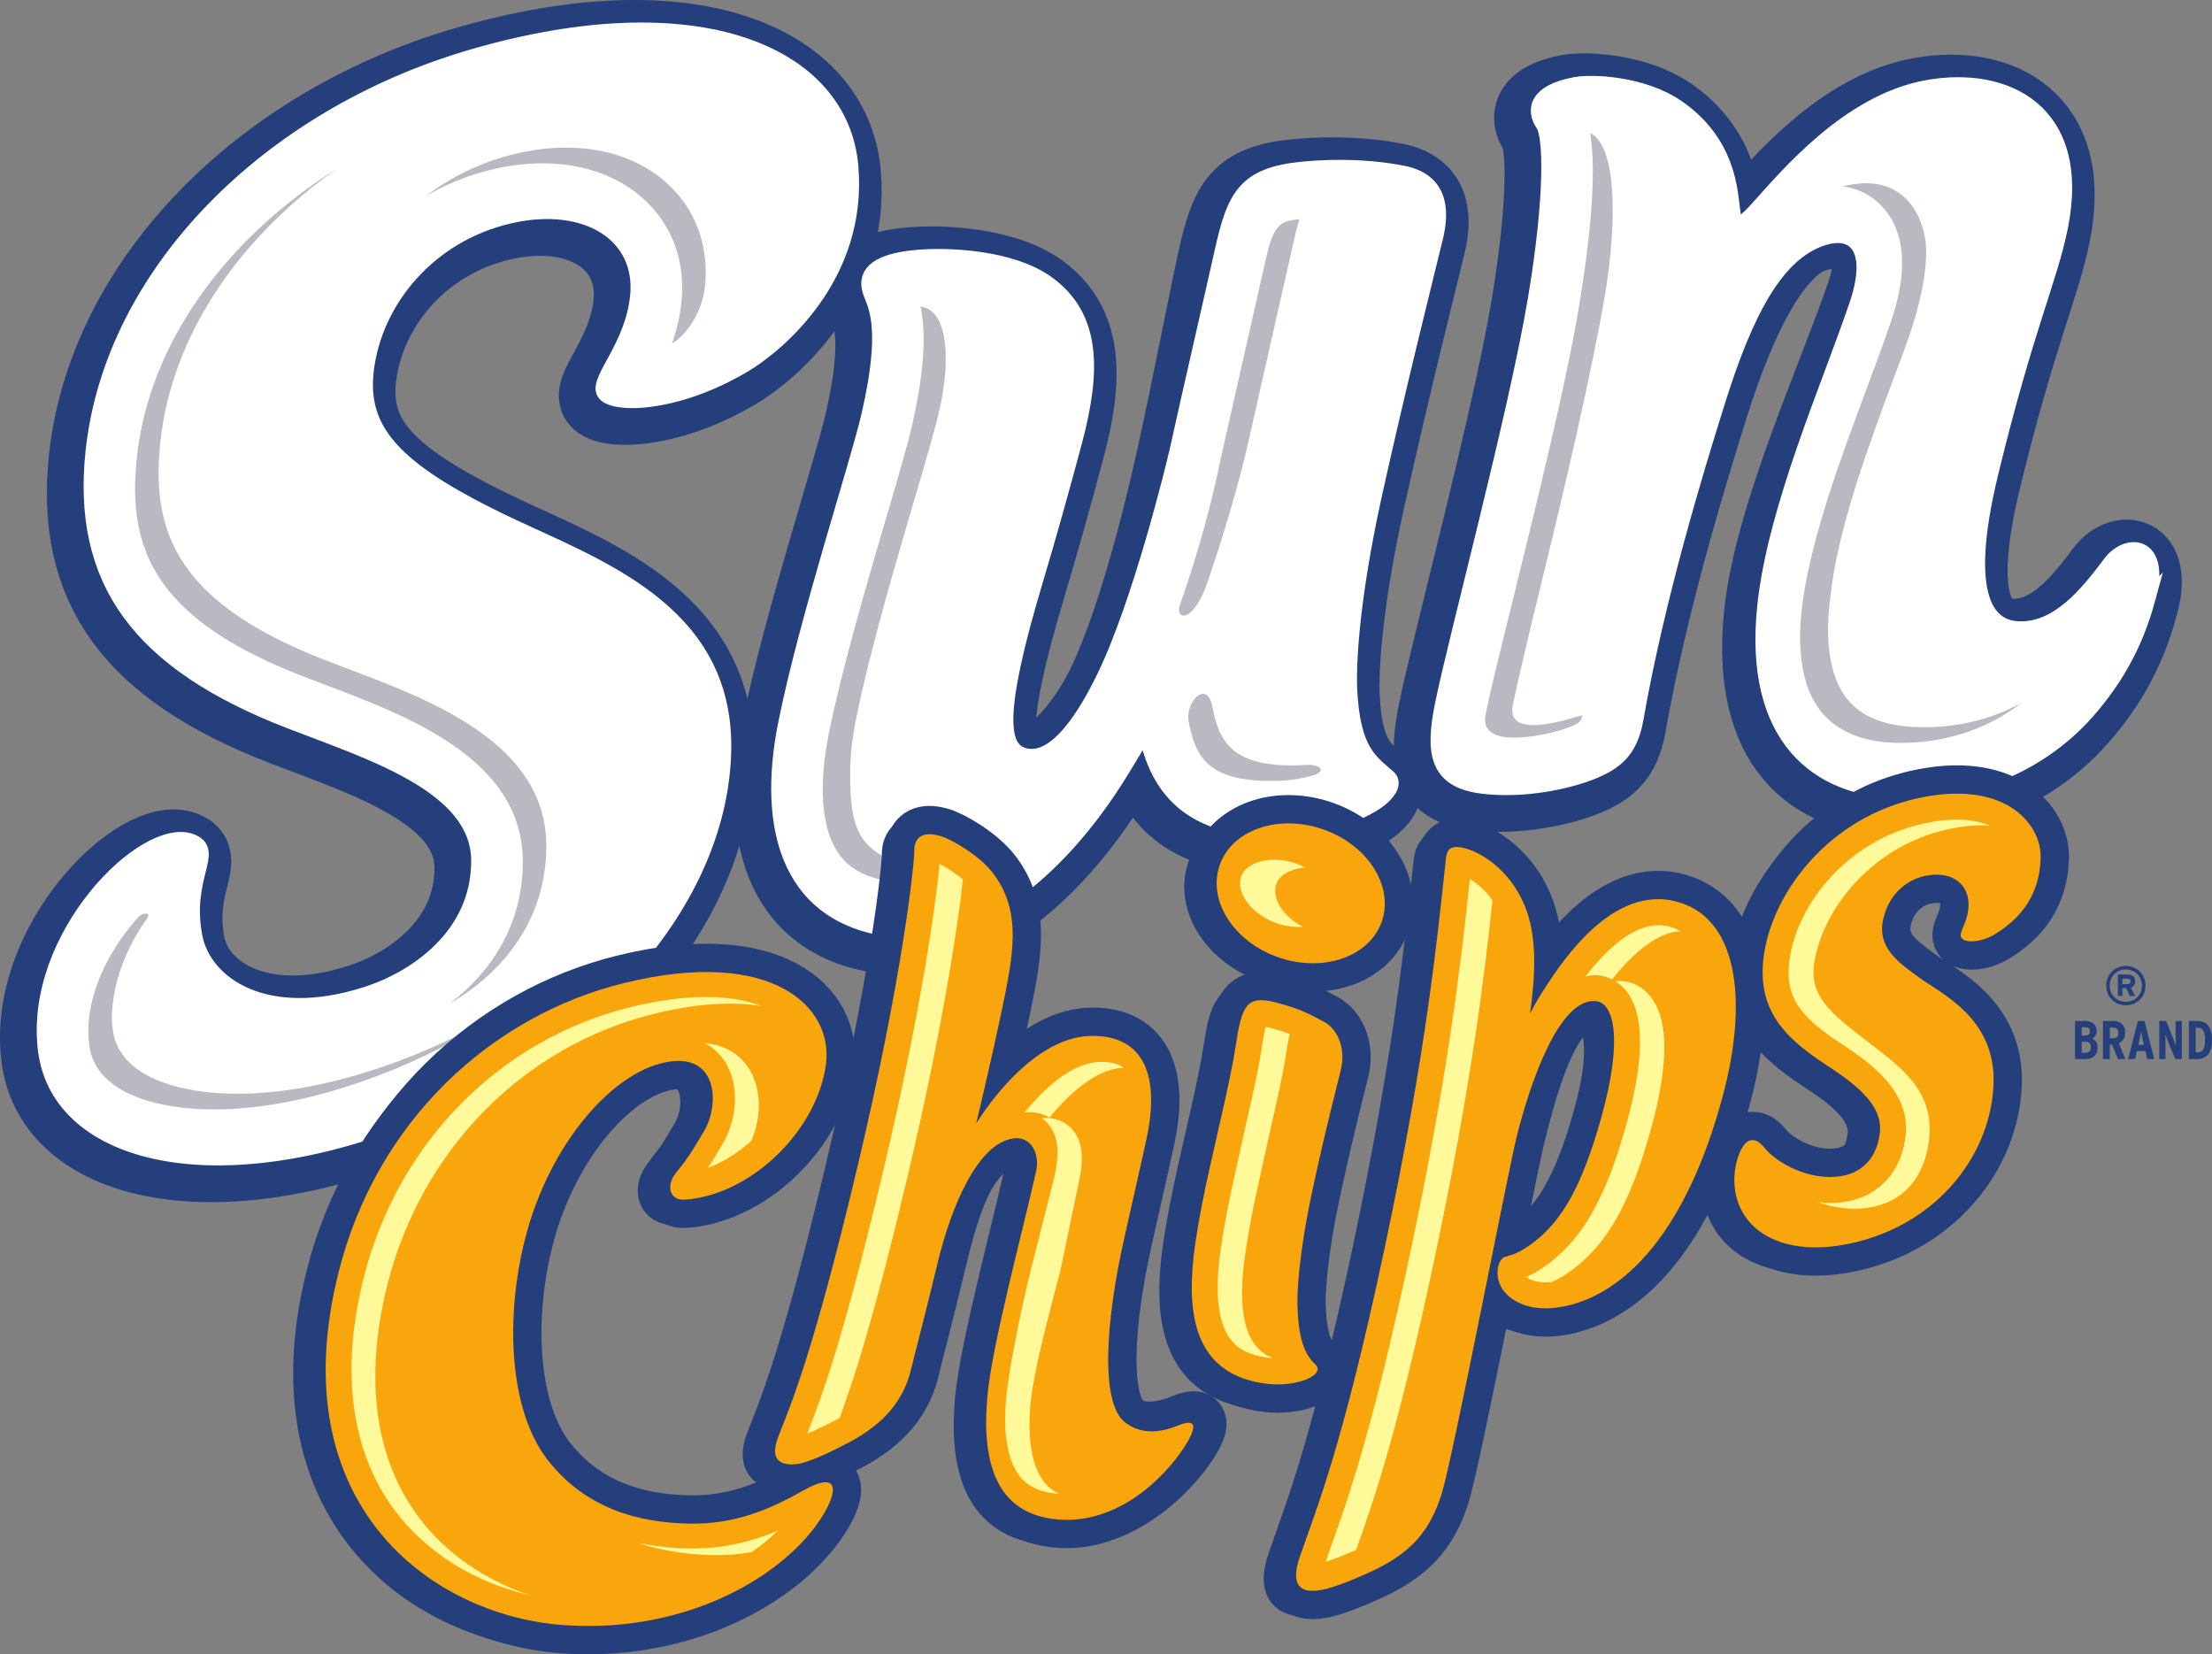
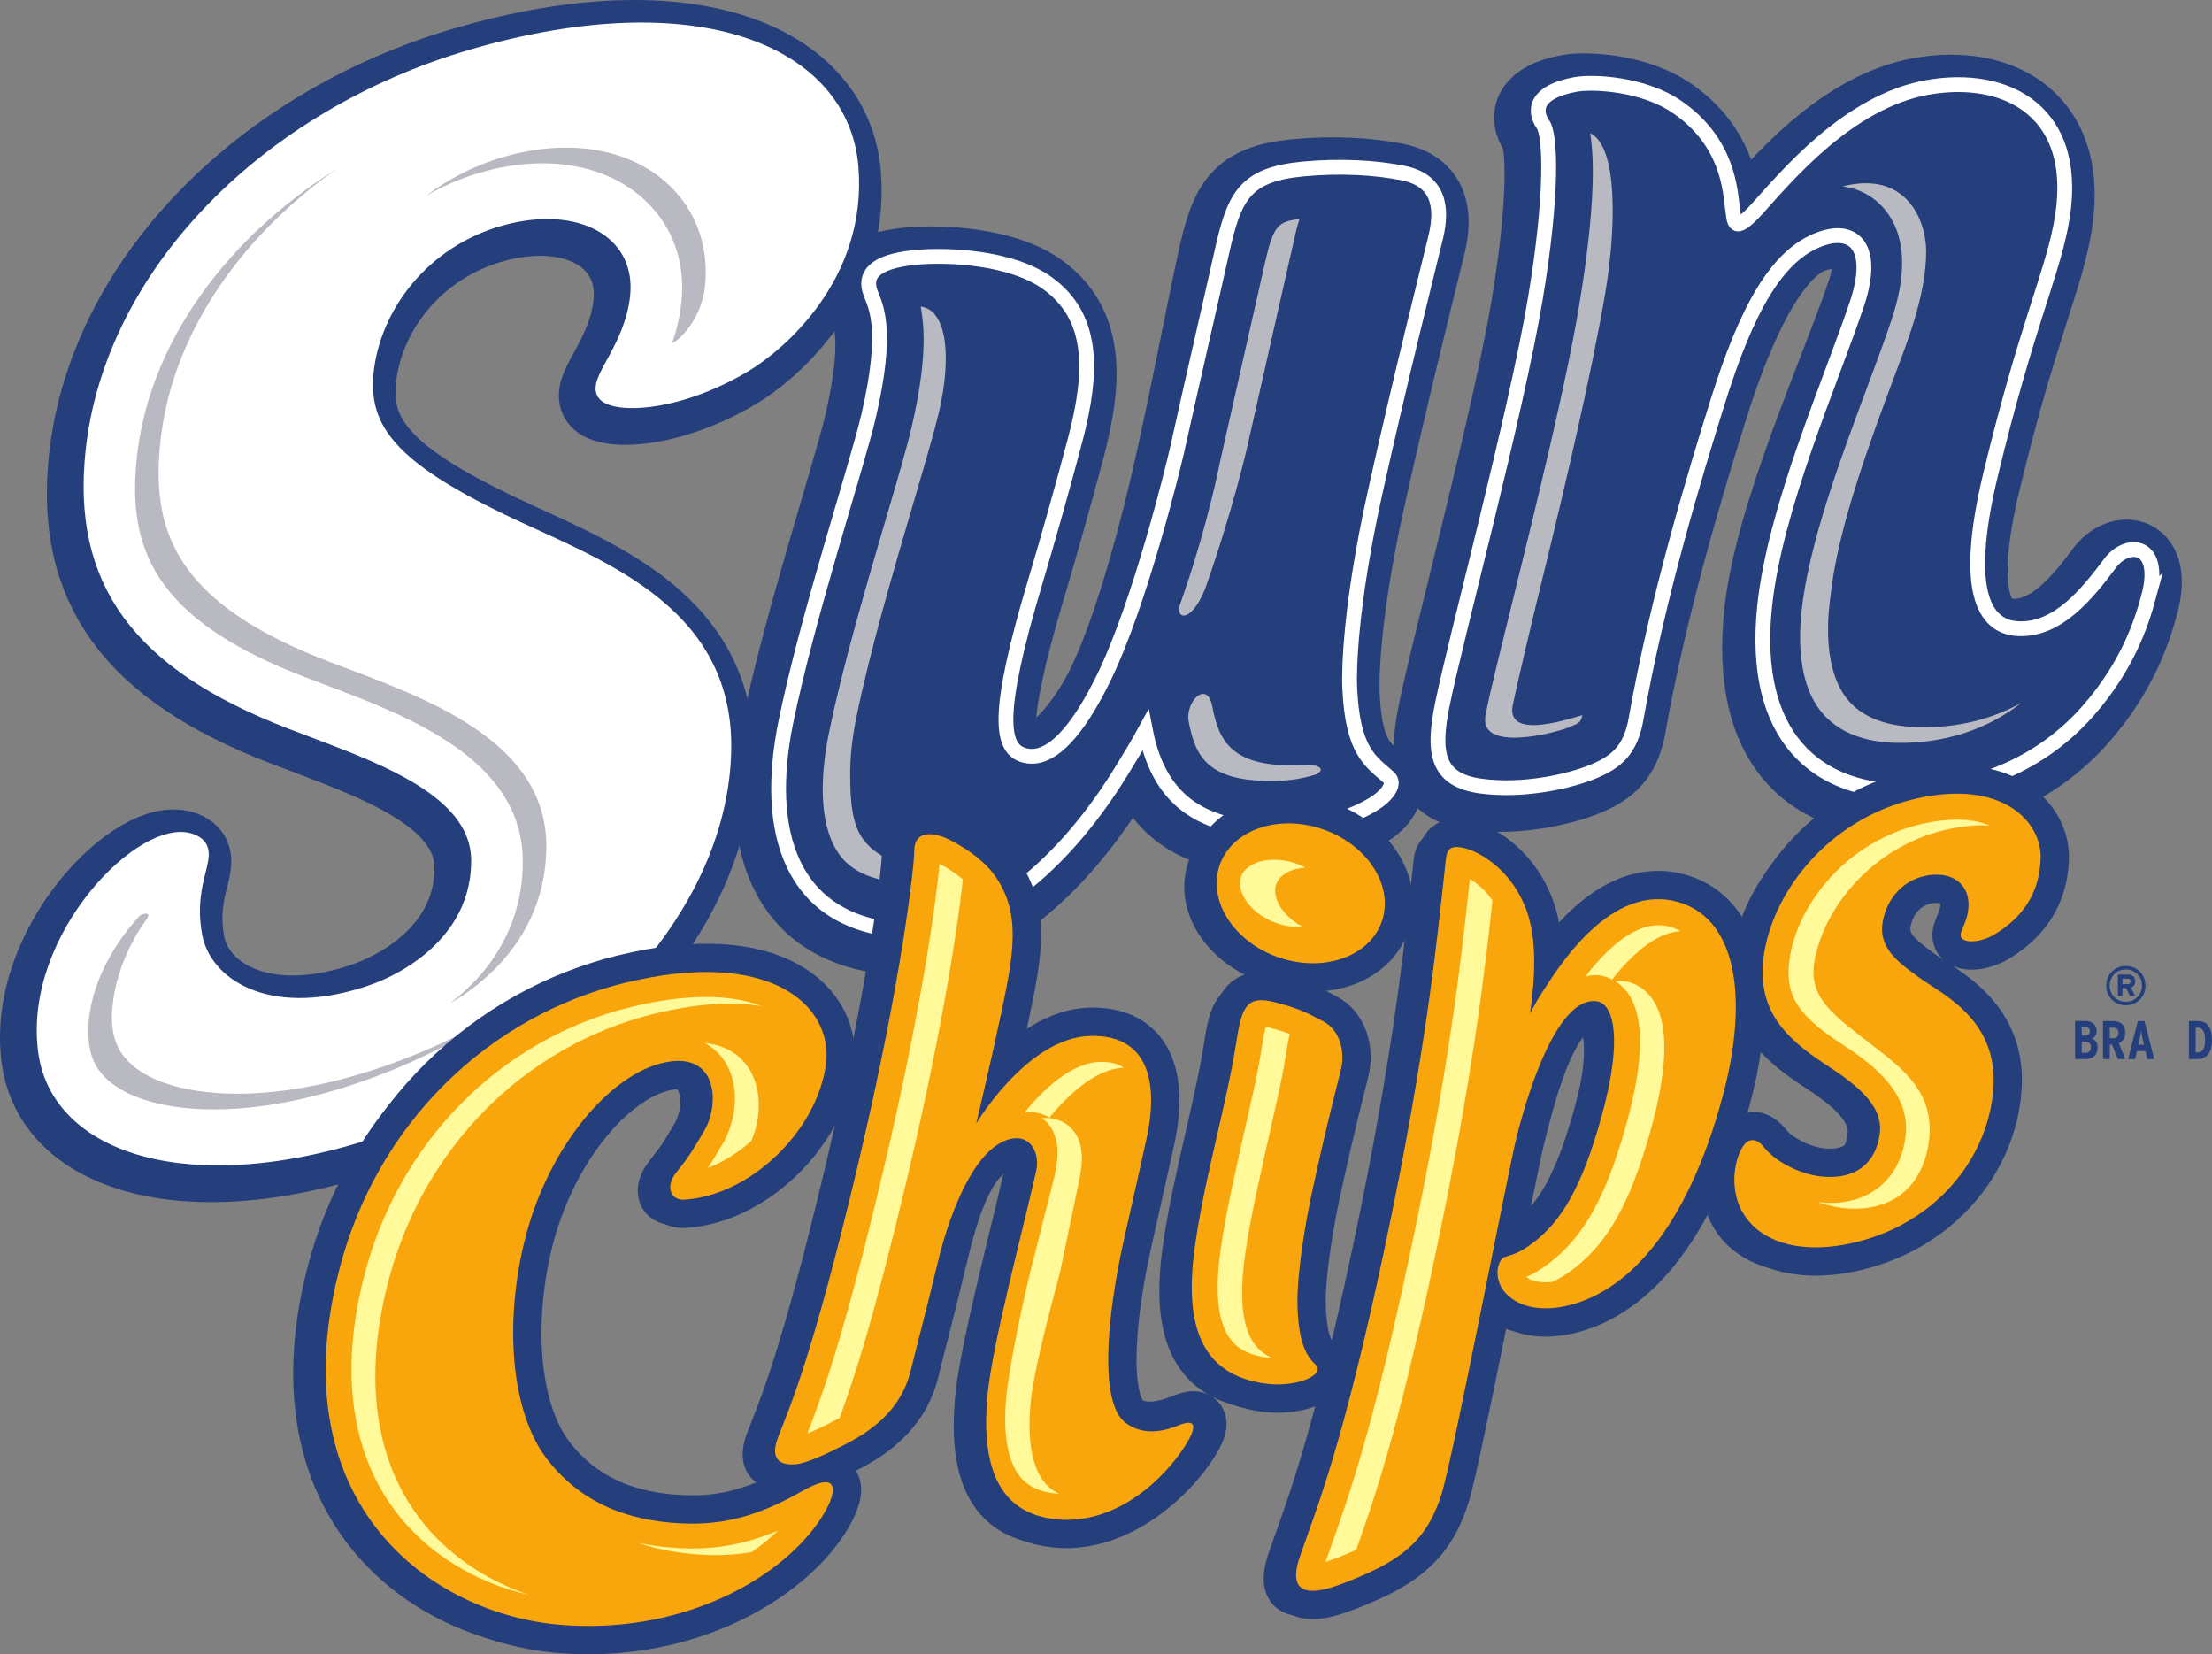
<svg xmlns="http://www.w3.org/2000/svg" xmlns:ns1="http://www.inkscape.org/namespaces/inkscape" width="440" height="329" id="svg2" version="1.1" ns1:version="0.47 r22583">
  <rect width="100%" height="100%" fill="#808080" stroke="none" />
  <g ns1:label="Layer 1" ns1:groupmode="layer" id="layer1" transform="translate(-235.44,-307.727)">
    <path id="path2836" d="m 662.79,426.55 c -1.415,5.185 -4.165,13.643 -12.037,22.592 -8.946,10.168 -22.107,16.217 -37.33,15.935 -16.294,-0.306 -29.722,-10.457 -26.969,-36.783 2.048,-19.586 13.067,-44.373 18.369,-60.166 3.583,-10.723 -0.139,-17.388 -7.226,-15.001 -7.753,2.611 -15.452,16.216 -21.14,34.342 -4.365,13.946 -11.313,38.96 -15.585,63.262 -1.083,6.134 -3.897,8.52 -8.438,10.415 -4.646,1.94 -13.852,4.054 -22.336,2.93 -8.984,-1.179 -9.657,-6.768 -7.77,-16.17 2.608,-12.952 14.632,-57.639 18.508,-80.756 3.501,-20.93 3.022,-32.494 1.556,-34.639 -2.038,-2.984 -1.343,-6.586 6.478,-7.996 3.344,-0.61 13.328,-0.183 20.117,4.451 10.327,7.044 10.601,16.872 11.071,20.144 0.388,2.657 0.072,5.481 4.923,0.118 5.831,-6.433 18.081,-21.247 33.749,-24.095 15.805,-2.874 31.186,4.779 26.597,27.69 -2.099,10.484 -6.862,20.119 -13.872,49.036 -6.075,25.073 -0.48,30.672 5.515,30.904 7.842,0.299 13.641,-6.94 18.222,-13.053 3.42,-4.556 10.543,-3.987 7.596,6.842" style="fill:#253e7c;fill-rule:nonzero;stroke:none" />
    <path id="path2838" d="m 273.506,475.029 c -9.17,-3.543 -31.961,19.009 -29.026,41.664 2.725,21.11 34.149,28.872 73.948,12.599 36.656,-14.988 60.469,-43.878 60.992,-72.429 0.513,-28.232 -26.097,-36.718 -44.196,-45.466 -21.559,-10.431 -28.409,-18.124 -26.873,-30.269 1.686,-13.538 12.265,-26.679 28.394,-30.406 15.434,-3.568 26.815,3.78 25.494,16.034 -1.062,9.899 -7.839,16.145 -6.736,18.908 1.109,2.806 13.906,3.032 27.96,-5.328 6.462,-3.842 23.092,-17.49 21.253,-39.427 -1.881,-22.484 -30.369,-35.021 -75.405,-21.887 -40.575,11.83 -71.569,43.086 -75.373,78.409 -2.778,25.847 9.101,42.14 39.254,53.783 16.209,6.261 37.447,12.822 37.447,27.725 0,14.905 -12.557,23.341 -22.248,26.468 -20.061,6.478 -32.4,-1.927 -34.179,-11.483 -2.231,-11.978 4.415,-16.918 -0.708,-18.895" style="fill:#253e7c;fill-rule:nonzero;stroke:none" />
    <path id="path2840" d="m 521.036,354.851 c 1.47,-6.098 0.452,-11.273 -6.419,-12.684 -5.444,-1.113 -12.545,-1.532 -19.909,-0.839 -11.709,1.097 -13.753,5.422 -16.226,16.547 -1.992,8.941 -4.993,24.907 -8.232,39.516 -0.511,2.287 -8.014,30.509 -15.439,45.493 -3.369,6.812 -9.182,16.641 -15.486,15.096 -4.772,-1.169 -6.715,-7.641 1.385,-34.724 2.519,-8.417 6.03,-18.369 8.559,-27.898 3.705,-13.961 3.715,-24.711 -5.522,-31.341 -7.127,-5.122 -19.855,-5.769 -26.543,-5.066 -8.009,0.835 -9.924,3.573 -8.582,7.075 1.01,2.664 3.616,7.11 -0.387,24.355 -2.302,9.928 -12.236,40.018 -16.508,61.099 -4.299,21.199 0.569,39.882 23.561,41.382 13.352,0.869 30.082,-10.416 43.189,-31.74 1.637,-2.661 3.31,-5.41 4.801,-8.137 2.44,12.567 9.837,20.529 28.822,19.577 7.597,-0.379 15.177,-3.563 18.097,-6.046 1.983,-1.686 2.499,-3.289 1.462,-4.211 -3.548,-3.158 -7.186,-5.071 -7.746,-17.859 -0.137,-3.245 0.009,-15.997 5.029,-38.666 5.011,-22.593 10.36,-43.752 12.096,-50.926" style="fill:#253e7c;fill-rule:nonzero;stroke:none" />
-     <path id="path2842" d="m 661.375,427.964 c -1.407,5.188 -4.157,13.643 -12.041,22.592 -8.943,10.169 -22.103,16.219 -37.329,15.938 -16.293,-0.307 -29.014,-10.457 -26.257,-36.783 2.048,-19.588 15.167,-48.088 20.47,-63.881 3.582,-10.722 -2.949,-13.674 -10.039,-11.288 -7.749,2.611 -14.743,16.216 -20.432,34.341 -4.362,13.947 -12.016,38.96 -16.291,63.262 -1.079,6.135 -3.891,8.522 -8.435,10.416 -4.644,1.94 -13.849,4.052 -22.339,2.927 -8.986,-1.176 -9.658,-6.765 -7.771,-16.169 2.608,-12.953 14.633,-57.638 18.509,-80.756 3.496,-20.928 3.025,-32.496 1.557,-34.638 -2.036,-2.982 -1.347,-6.589 6.481,-7.994 3.343,-0.613 13.327,-0.18 20.114,4.449 10.329,7.046 10.599,16.868 11.068,20.141 0.389,2.66 0.069,5.484 4.929,0.123 5.829,-6.432 18.076,-21.25 33.749,-24.098 15.801,-2.872 31.178,4.78 26.593,27.69 -2.096,10.485 -6.858,20.12 -13.872,49.038 -6.079,25.072 -0.477,30.672 5.515,30.903 7.846,0.3 13.648,-6.941 18.222,-13.049 3.423,-4.557 10.539,-3.99 7.596,6.837" style="fill:#253e7c;fill-rule:nonzero;stroke:none" />
    <path id="path2844" stroke-miterlimit="4" d="m 661.375,427.964 c -1.407,5.188 -4.157,13.643 -12.041,22.592 -8.943,10.169 -22.103,16.219 -37.329,15.938 -16.293,-0.307 -29.014,-10.457 -26.257,-36.783 2.048,-19.588 15.167,-48.088 20.47,-63.881 3.582,-10.722 -2.949,-13.674 -10.039,-11.288 -7.749,2.611 -14.743,16.216 -20.432,34.341 -4.362,13.947 -12.016,38.96 -16.291,63.262 -1.079,6.135 -3.891,8.522 -8.435,10.416 -4.644,1.94 -13.849,4.052 -22.339,2.927 -8.986,-1.176 -9.658,-6.765 -7.771,-16.169 2.608,-12.953 14.633,-57.638 18.509,-80.756 3.496,-20.928 3.025,-32.496 1.557,-34.638 -2.036,-2.982 -1.347,-6.589 6.481,-7.994 3.343,-0.613 13.327,-0.18 20.114,4.449 10.329,7.046 10.599,16.868 11.068,20.141 0.389,2.66 0.069,5.484 4.929,0.123 5.829,-6.432 18.076,-21.25 33.749,-24.098 15.801,-2.872 31.178,4.78 26.593,27.69 -2.096,10.485 -6.858,20.12 -13.872,49.038 -6.079,25.072 -0.477,30.672 5.515,30.903 7.846,0.3 13.648,-6.941 18.222,-13.049 3.423,-4.557 10.539,-3.99 7.596,6.837 z" style="fill:none;stroke:#253e7c;stroke-width:14.736;stroke-linecap:round;stroke-linejoin:round;stroke-miterlimit:4" />
    <path id="path2846" d="m 272.094,476.446 c -9.172,-3.545 -31.962,19.006 -29.027,41.663 2.726,21.11 34.146,28.871 73.949,12.597 36.655,-14.986 60.472,-43.878 60.987,-72.431 0.516,-28.231 -26.094,-36.717 -44.191,-45.464 -21.562,-10.431 -28.408,-18.124 -26.876,-30.27 1.686,-13.536 12.265,-26.678 28.394,-30.404 15.437,-3.569 26.818,3.777 25.496,16.032 -1.064,9.902 -7.841,16.148 -6.737,18.91 1.111,2.803 13.906,3.03 27.962,-5.327 6.461,-3.842 23.09,-17.49 21.253,-39.429 -1.884,-22.485 -30.369,-35.018 -75.404,-21.889 -40.577,11.832 -71.574,43.085 -75.376,78.412 -2.778,25.844 9.102,42.139 39.254,53.778 16.211,6.262 37.448,12.823 37.448,27.727 0,14.905 -12.556,23.343 -22.249,26.468 -20.058,6.477 -32.401,-1.93 -34.177,-11.483 -2.233,-11.978 4.412,-16.916 -0.706,-18.892" style="fill:#253e7c;fill-rule:nonzero;stroke:none" />
    <path id="path2848" stroke-miterlimit="4" d="m 272.094,476.446 c -9.172,-3.545 -31.962,19.006 -29.027,41.663 2.726,21.11 34.146,28.871 73.949,12.597 36.655,-14.986 60.472,-43.878 60.987,-72.431 0.516,-28.231 -26.094,-36.717 -44.191,-45.464 -21.562,-10.431 -28.408,-18.124 -26.876,-30.27 1.686,-13.536 12.265,-26.678 28.394,-30.404 15.437,-3.569 26.818,3.777 25.496,16.032 -1.064,9.902 -7.841,16.148 -6.737,18.91 1.111,2.803 13.906,3.03 27.962,-5.327 6.461,-3.842 23.09,-17.49 21.253,-39.429 -1.884,-22.485 -30.369,-35.018 -75.404,-21.889 -40.577,11.832 -71.574,43.085 -75.376,78.412 -2.778,25.844 9.102,42.139 39.254,53.778 16.211,6.262 37.448,12.823 37.448,27.727 0,14.905 -12.556,23.343 -22.249,26.468 -20.058,6.477 -32.401,-1.93 -34.177,-11.483 -2.233,-11.978 4.412,-16.916 -0.706,-18.892 z" style="fill:none;stroke:#253e7c;stroke-width:14.736;stroke-linecap:round;stroke-linejoin:round;stroke-miterlimit:4" />
    <path id="path2850" d="m 519.625,356.266 c 1.469,-6.098 0.454,-11.272 -6.422,-12.683 -5.447,-1.114 -12.544,-1.529 -19.908,-0.842 -11.706,1.101 -13.754,5.426 -16.229,16.55 -1.984,8.943 -4.988,24.908 -8.229,39.514 -0.513,2.289 -6.599,30.509 -14.024,45.49 -3.369,6.816 -10.598,16.644 -16.902,15.1 -4.773,-1.169 -6.005,-7.64 2.095,-34.721 2.517,-8.42 5.32,-18.375 7.849,-27.9 3.703,-13.961 3.712,-24.714 -5.522,-31.346 -7.128,-5.117 -19.857,-5.767 -26.543,-5.065 -8.009,0.838 -9.925,3.576 -8.584,7.077 1.012,2.666 3.616,7.113 -0.385,24.357 -2.305,9.925 -12.237,40.017 -16.51,61.1 -4.297,21.199 0.567,39.881 23.562,41.381 13.352,0.867 30.087,-10.415 43.189,-31.738 1.638,-2.664 3.311,-5.414 4.803,-8.142 2.44,12.57 9.838,20.532 28.823,19.579 7.594,-0.38 15.174,-3.566 18.097,-6.05 1.983,-1.681 2.499,-3.288 1.46,-4.207 -3.549,-3.159 -7.189,-5.074 -7.742,-17.862 -0.143,-3.245 0.003,-15.996 5.023,-38.662 5.015,-22.598 10.36,-43.755 12.101,-50.93" style="fill:#253e7c;fill-rule:nonzero;stroke:none" />
    <path id="path2852" stroke-miterlimit="4" d="m 519.625,356.266 c 1.469,-6.098 0.454,-11.272 -6.422,-12.683 -5.447,-1.114 -12.544,-1.529 -19.908,-0.842 -11.706,1.101 -13.754,5.426 -16.229,16.55 -1.984,8.943 -4.988,24.908 -8.229,39.514 -0.513,2.289 -6.599,30.509 -14.024,45.49 -3.369,6.816 -10.598,16.644 -16.902,15.1 -4.773,-1.169 -6.005,-7.64 2.095,-34.721 2.517,-8.42 5.32,-18.375 7.849,-27.9 3.703,-13.961 3.712,-24.714 -5.522,-31.346 -7.128,-5.117 -19.857,-5.767 -26.543,-5.065 -8.009,0.838 -9.925,3.576 -8.584,7.077 1.012,2.666 3.616,7.113 -0.385,24.357 -2.305,9.925 -12.237,40.017 -16.51,61.1 -4.297,21.199 0.567,39.881 23.562,41.381 13.352,0.867 30.087,-10.415 43.189,-31.738 1.638,-2.664 3.311,-5.414 4.803,-8.142 2.44,12.57 9.838,20.532 28.823,19.579 7.594,-0.38 15.174,-3.566 18.097,-6.05 1.983,-1.681 2.499,-3.288 1.46,-4.207 -3.549,-3.159 -7.189,-5.074 -7.742,-17.862 -0.143,-3.245 0.003,-15.996 5.023,-38.662 5.015,-22.598 10.36,-43.755 12.101,-50.93 z" style="fill:none;stroke:#253e7c;stroke-width:14.736;stroke-linecap:round;stroke-linejoin:round;stroke-miterlimit:4" />
-     <path id="path2854" d="m 662.79,426.55 c -1.415,5.185 -4.165,13.643 -12.037,22.592 -8.946,10.168 -22.107,16.217 -37.33,15.935 -16.294,-0.306 -29.722,-10.457 -26.969,-36.783 2.048,-19.586 13.067,-44.373 18.369,-60.166 3.583,-10.723 -0.179,-15.379 -7.226,-12.881 -8.736,3.103 -14.744,14.096 -20.432,32.222 -4.371,13.946 -12.021,38.96 -16.293,63.262 -1.083,6.134 -3.897,8.52 -8.438,10.415 -4.646,1.94 -13.852,4.054 -22.336,2.93 -8.984,-1.179 -9.657,-6.768 -7.77,-16.17 2.608,-12.952 14.632,-57.639 18.508,-80.756 3.501,-20.93 3.022,-32.494 1.556,-34.639 -2.038,-2.984 -1.343,-6.586 6.478,-7.996 3.344,-0.61 13.328,-0.183 20.117,4.451 10.327,7.044 10.601,16.872 11.071,20.144 0.388,2.657 0.072,5.481 4.923,0.118 5.831,-6.433 18.081,-21.247 33.749,-24.095 15.805,-2.874 31.186,4.779 26.597,27.69 -2.099,10.484 -6.862,20.119 -13.872,49.036 -6.075,25.073 -0.48,30.672 5.515,30.904 7.842,0.299 13.641,-6.94 18.222,-13.053 3.42,-4.556 10.543,-3.987 7.596,6.842" style="fill:#ffffff;fill-rule:nonzero;stroke:none" />
    <path id="path2856" stroke-miterlimit="4" d="m 662.79,426.55 c -1.415,5.185 -4.165,13.643 -12.037,22.592 -8.946,10.168 -22.107,16.217 -37.33,15.935 -16.294,-0.306 -29.722,-10.457 -26.969,-36.783 2.048,-19.586 13.067,-44.373 18.369,-60.166 3.583,-10.723 -0.179,-15.379 -7.226,-12.881 -8.736,3.103 -14.744,14.096 -20.432,32.222 -4.371,13.946 -12.021,38.96 -16.293,63.262 -1.083,6.134 -3.897,8.52 -8.438,10.415 -4.646,1.94 -13.852,4.054 -22.336,2.93 -8.984,-1.179 -9.657,-6.768 -7.77,-16.17 2.608,-12.952 14.632,-57.639 18.508,-80.756 3.501,-20.93 3.022,-32.494 1.556,-34.639 -2.038,-2.984 -1.343,-6.586 6.478,-7.996 3.344,-0.61 13.328,-0.183 20.117,4.451 10.327,7.044 10.601,16.872 11.071,20.144 0.388,2.657 0.072,5.481 4.923,0.118 5.831,-6.433 18.081,-21.247 33.749,-24.095 15.805,-2.874 31.186,4.779 26.597,27.69 -2.099,10.484 -6.862,20.119 -13.872,49.036 -6.075,25.073 -0.48,30.672 5.515,30.904 7.842,0.299 13.641,-6.94 18.222,-13.053 3.42,-4.556 10.543,-3.987 7.596,6.842 z" style="fill:none;stroke:#ffffff;stroke-width:2.947;stroke-linecap:butt;stroke-linejoin:miter;stroke-miterlimit:4" />
    <path id="path2858" d="m 273.506,475.029 c -9.17,-3.543 -31.961,19.009 -29.026,41.664 2.725,21.11 34.149,28.872 73.948,12.599 36.656,-14.988 60.469,-43.878 60.992,-72.429 0.513,-28.232 -26.097,-36.718 -44.196,-45.466 -21.559,-10.431 -28.409,-18.124 -26.873,-30.269 1.686,-13.538 12.265,-26.679 28.394,-30.406 15.434,-3.568 26.815,3.78 25.494,16.034 -1.062,9.899 -7.839,16.145 -6.736,18.908 1.109,2.806 13.906,3.032 27.96,-5.328 6.462,-3.842 23.092,-17.49 21.253,-39.427 -1.881,-22.484 -30.369,-35.021 -75.405,-21.887 -40.575,11.83 -71.569,43.086 -75.373,78.409 -2.778,25.847 9.101,42.14 39.254,53.783 16.209,6.261 37.447,12.822 37.447,27.725 0,14.905 -12.557,23.341 -22.248,26.468 -20.061,6.478 -32.4,-1.927 -34.179,-11.483 -2.231,-11.978 4.415,-16.918 -0.708,-18.895" style="fill:#ffffff;fill-rule:nonzero;stroke:none" />
    <path id="path2860" stroke-miterlimit="4" d="m 273.506,475.029 c -9.17,-3.543 -31.961,19.009 -29.026,41.664 2.725,21.11 34.149,28.872 73.948,12.599 36.656,-14.988 60.469,-43.878 60.992,-72.429 0.513,-28.232 -26.097,-36.718 -44.196,-45.466 -21.559,-10.431 -28.409,-18.124 -26.873,-30.269 1.686,-13.538 12.265,-26.679 28.394,-30.406 15.434,-3.568 26.815,3.78 25.494,16.034 -1.062,9.899 -7.839,16.145 -6.736,18.908 1.109,2.806 13.906,3.032 27.96,-5.328 6.462,-3.842 23.092,-17.49 21.253,-39.427 -1.881,-22.484 -30.369,-35.021 -75.405,-21.887 -40.575,11.83 -71.569,43.086 -75.373,78.409 -2.778,25.847 9.101,42.14 39.254,53.783 16.209,6.261 37.447,12.822 37.447,27.725 0,14.905 -12.557,23.341 -22.248,26.468 -20.061,6.478 -32.4,-1.927 -34.179,-11.483 -2.231,-11.978 4.415,-16.918 -0.708,-18.895 z" style="fill:none;stroke:#ffffff;stroke-width:2.947;stroke-linecap:butt;stroke-linejoin:miter;stroke-miterlimit:4" />
-     <path id="path2862" d="m 521.036,354.851 c 1.47,-6.098 0.452,-11.273 -6.419,-12.684 -5.444,-1.113 -12.545,-1.532 -19.909,-0.839 -11.709,1.097 -13.753,5.422 -16.226,16.547 -1.992,8.941 -5.698,24.907 -8.938,39.516 -0.514,2.287 -7.307,30.509 -14.732,45.493 -3.369,6.812 -9.182,16.641 -15.486,15.096 -4.772,-1.169 -6.01,-7.641 2.092,-34.724 2.518,-8.417 5.322,-18.369 7.851,-27.898 3.705,-13.961 3.715,-24.711 -5.522,-31.341 -7.127,-5.122 -19.855,-5.769 -26.543,-5.066 -8.009,0.835 -9.924,3.573 -8.582,7.075 1.01,2.664 3.616,7.11 -0.387,24.355 -2.302,9.928 -12.236,40.018 -16.508,61.099 -4.299,21.199 0.569,39.882 23.561,41.382 13.352,0.869 30.082,-10.416 43.189,-31.74 1.637,-2.661 3.31,-5.41 4.801,-8.137 2.44,12.567 9.837,20.529 28.822,19.577 7.597,-0.379 15.177,-3.563 18.097,-6.046 1.983,-1.686 2.499,-3.289 1.462,-4.211 -3.548,-3.158 -7.186,-5.071 -7.746,-17.859 -0.137,-3.245 0.009,-15.997 5.029,-38.666 5.011,-22.593 10.36,-43.752 12.096,-50.926" style="fill:#ffffff;fill-rule:nonzero;stroke:none" />
    <path id="path2864" stroke-miterlimit="4" d="m 521.036,354.851 c 1.47,-6.098 0.452,-11.273 -6.419,-12.684 -5.444,-1.113 -12.545,-1.532 -19.909,-0.839 -11.709,1.097 -13.753,5.422 -16.226,16.547 -1.992,8.941 -5.698,24.907 -8.938,39.516 -0.514,2.287 -7.307,30.509 -14.732,45.493 -3.369,6.812 -9.182,16.641 -15.486,15.096 -4.772,-1.169 -6.01,-7.641 2.092,-34.724 2.518,-8.417 5.322,-18.369 7.851,-27.898 3.705,-13.961 3.715,-24.711 -5.522,-31.341 -7.127,-5.122 -19.855,-5.769 -26.543,-5.066 -8.009,0.835 -9.924,3.573 -8.582,7.075 1.01,2.664 3.616,7.11 -0.387,24.355 -2.302,9.928 -12.236,40.018 -16.508,61.099 -4.299,21.199 0.569,39.882 23.561,41.382 13.352,0.869 30.082,-10.416 43.189,-31.74 1.637,-2.661 3.31,-5.41 4.801,-8.137 2.44,12.567 9.837,20.529 28.822,19.577 7.597,-0.379 15.177,-3.563 18.097,-6.046 1.983,-1.686 2.499,-3.289 1.462,-4.211 -3.548,-3.158 -7.186,-5.071 -7.746,-17.859 -0.137,-3.245 0.009,-15.997 5.029,-38.666 5.011,-22.593 10.36,-43.752 12.096,-50.926 z" style="fill:none;stroke:#ffffff;stroke-width:2.947;stroke-linecap:butt;stroke-linejoin:miter;stroke-miterlimit:4" />
    <path id="path2866" d="m 551.76,334.204 c 0.325,2.169 0.522,4.621 0.522,7.52 0,6.973 -0.929,16.043 -2.79,27.158 -2.531,15.142 -8.327,38.671 -12.978,57.577 -2.517,10.208 -4.741,19.018 -5.584,23.497 -1.413,7.436 13.606,3.666 16.808,2.332 1.868,-0.785 2.155,-0.906 2.447,-2.336 -3.77,1.135 -15.266,4.766 -13.822,-2.07 0.947,-4.463 3.241,-14.329 5.757,-24.538 4.649,-18.908 10.14,-42.436 12.671,-57.577 2.017,-12.04 2.638,-28.837 -3.031,-31.562 z m 65.579,118.147 c -4.416,-0.083 -10.795,-0.909 -14.557,-5.713 -5.356,-6.846 -3.402,-18.766 -3.236,-20.322 1.4,-13.42 7.796,-30.573 12.943,-44.356 1.843,-4.932 6.178,-15.457 6.091,-24.384 -0.064,-6.304 -4.142,-15.961 -16.61,-12.778 2.493,0.322 4.811,1.289 6.765,2.961 2.578,2.205 5.06,5.97 5.06,12.275 0,3.112 -0.607,6.84 -2.101,11.308 -1.394,4.141 -3.125,8.8 -4.97,13.735 -5.144,13.782 -11.545,30.936 -12.947,44.358 -0.159,1.554 -0.269,3.255 -0.269,5.013 0,5.349 1.009,11.245 4.6,15.307 4.037,4.57 10.138,5.63 14.548,5.711 9.438,0.174 18.048,-2.629 24.895,-7.975 -5.935,3.308 -12.828,4.994 -20.212,4.859 z m -121.997,7.495 c -15.103,0.931 -17.45,-4.857 -18.778,-11.712 -1.058,-5.281 -5.436,-0.804 -4.675,3.116 1.33,6.856 3.664,12.47 18.776,11.712 2.338,-0.115 4.593,-0.604 6.545,-1.2 2.412,-1.345 -0.344,-2.013 -1.868,-1.917 z m -20.207,-34.951 c 5.578,-15.796 8.368,-28.15 8.421,-28.386 l 5.547,-24.555 3.388,-14.954 c 0.583,-2.627 0.989,-4.436 1.438,-5.696 -4.239,0.468 -5.2,1.213 -6.893,8.812 l -3.386,14.954 -5.544,24.557 c -0.059,0.235 -2.379,12.587 -7.959,28.383 -0.983,2.685 2.075,3.972 4.987,-3.116 z m -55.49,55.257 c -5.878,-0.386 -9.936,-2.135 -12.397,-5.358 -2.308,-3.016 -2.697,-7.56 -2.697,-13.236 0,-3.345 0.405,-7.085 1.226,-11.134 2.646,-13.064 7.53,-29.679 11.455,-43.027 2.291,-7.793 4.099,-13.946 4.997,-17.805 2.573,-11.097 1.515,-20.256 -3.651,-20.894 0.357,1.866 0.589,3.975 0.589,6.509 0,4.411 -0.662,10.021 -2.395,17.502 -0.894,3.858 -2.704,10.014 -4.996,17.804 -3.922,13.351 -8.807,29.966 -11.455,43.027 -0.82,4.049 -1.228,7.789 -1.228,11.136 0,5.674 1.169,10.218 3.478,13.234 2.465,3.22 6.52,4.974 12.402,5.36 4.35,0.282 10.155,-1.787 16.399,-6.527 -4.437,2.527 -8.482,3.622 -11.728,3.409 z m -155.111,10.5 c 1.305,-1.726 -0.83,-1.32 -1.439,-0.658 -4.963,5.366 -10.081,13.975 -10.081,22.78 0,0.932 0.056,1.863 0.179,2.799 0.486,3.75 2.577,6.654 6.4,8.879 8.433,4.912 27.69,6.794 54.207,-4.047 8.251,-3.374 15.827,-7.546 22.554,-12.303 -5.504,3.471 -11.488,6.571 -17.88,9.185 -26.515,10.845 -45.771,8.957 -54.207,4.047 -3.823,-2.225 -5.917,-5.129 -6.403,-8.881 -0.12,-0.932 -0.213,-1.866 -0.174,-2.796 0.365,-9.688 5.538,-17.28 6.845,-19.006 z M 369.12,376.022 c 3.335,-1.939 6.054,-6.76 6.531,-11.217 0.107,-1.006 0.164,-2.002 0.164,-2.985 0,-7.01 -2.751,-13.265 -7.908,-17.835 -7.156,-6.348 -17.958,-8.441 -29.624,-5.742 -6.716,1.549 -12.844,4.476 -18.075,8.427 4.091,-2.387 8.596,-4.201 13.4,-5.311 11.666,-2.698 22.466,-0.604 29.626,5.742 5.156,4.573 7.907,10.824 7.907,17.837 0,0.982 -0.055,1.977 -0.163,2.985 -0.324,3.004 -1.018,5.694 -1.857,8.099 z m -64.336,64.771 c 0,0 -4.355,-1.657 -4.356,-1.657 -26.462,-10.214 -33.44,-22.454 -33.44,-37.357 0,-2.047 0.131,-4.146 0.364,-6.296 2.236,-20.785 15.362,-40.298 35.109,-54.207 -22.339,14.02 -37.378,34.938 -39.785,57.325 -0.232,2.148 -0.363,4.25 -0.363,6.296 0,14.904 6.981,27.142 33.441,37.357 l 4.358,1.657 c 16.594,6.266 39.319,14.842 39.319,35.157 0,12.606 -6.293,21.977 -14.533,28.247 10.416,-6.079 19.21,-16.463 19.21,-31.365 0,-20.312 -22.729,-28.89 -39.324,-35.156" style="fill:#b8b9c1;fill-rule:nonzero;stroke:none" />
    <path id="path2868" d="m 427.507,531.878 c 0,0 10.195,-17.193 22.806,-17.422 10.836,-0.198 13.754,8.327 11.017,20.67 -0.974,4.384 -1.767,8.028 -4.34,19.399 -3.758,16.59 -4.862,32.89 0.096,36.775 3.305,2.584 7.292,1.996 10.601,0.626 3.307,-1.368 4.081,-0.189 1.266,4.206 -4.056,6.321 -13.398,15.471 -25.16,14.497 -12.448,-1.04 -15.241,-11.45 -14.076,-24.5 0.903,-10.157 7.083,-33.024 9.701,-44.769 0.758,-3.394 -1.395,-8.287 -5.007,-7.355 -5.495,1.42 -11.425,12.426 -14.601,25.645 -2.632,10.985 -4.671,18.515 -5.237,20.978 -1.747,7.616 -7.096,11.948 -12.933,14.964 -3.809,1.964 -7.778,3.812 -9.945,4.035 -2.33,0.232 -5.577,-0.242 -3.602,-5.373 2.465,-6.37 6.822,-16.026 15.826,-53.942 9.002,-37.917 11.257,-59.993 11.257,-62.618 0,-2.434 1.322,-4.148 5.249,-2.979 2.247,0.674 7.877,3.901 10.607,7.62 5.611,7.641 3.818,16.191 1.495,27.316 -1.81,8.692 -5.021,22.224 -5.021,22.224" style="fill:#253e7c;fill-rule:nonzero;stroke:none" />
    <path id="path2870" stroke-miterlimit="4" d="m 427.507,531.878 c 0,0 10.195,-17.193 22.806,-17.422 10.836,-0.198 13.754,8.327 11.017,20.67 -0.974,4.384 -1.767,8.028 -4.34,19.399 -3.758,16.59 -4.862,32.89 0.096,36.775 3.305,2.584 7.292,1.996 10.601,0.626 3.307,-1.368 4.081,-0.189 1.266,4.206 -4.056,6.321 -13.398,15.471 -25.16,14.497 -12.448,-1.04 -15.241,-11.45 -14.076,-24.5 0.903,-10.157 7.083,-33.024 9.701,-44.769 0.758,-3.394 -1.395,-8.287 -5.007,-7.355 -5.495,1.42 -11.425,12.426 -14.601,25.645 -2.632,10.985 -4.671,18.515 -5.237,20.978 -1.747,7.616 -7.096,11.948 -12.933,14.964 -3.809,1.964 -7.778,3.812 -9.945,4.035 -2.33,0.232 -5.577,-0.242 -3.602,-5.373 2.465,-6.37 6.822,-16.026 15.826,-53.942 9.002,-37.917 11.257,-59.993 11.257,-62.618 0,-2.434 1.322,-4.148 5.249,-2.979 2.247,0.674 7.877,3.901 10.607,7.62 5.611,7.641 3.818,16.191 1.495,27.316 -1.81,8.692 -5.021,22.224 -5.021,22.224 z" style="fill:none;stroke:#253e7c;stroke-width:8.656;stroke-linecap:round;stroke-linejoin:round;stroke-miterlimit:4" />
    <path id="path2872" d="m 566.152,487.581 c -13.448,-2.923 -23.718,14.718 -25.985,18.068 -0.693,1.022 -1.601,2.627 -2.508,4.358 1.083,-7.575 1.464,-15.449 -1.07,-21.496 -3.215,-7.688 -9.327,-10.682 -11.63,-11.316 -4.028,-1.121 -3.896,0.931 -4.164,3.322 -1.535,13.767 -3.558,36.146 -12.056,76.151 -8.359,39.374 -13.414,51.383 -16.828,61.254 -1.766,5.083 -0.758,8.016 5.305,6.487 2.899,-0.736 8.916,-3.283 11.707,-4.89 5.266,-3.026 8.85,-6.641 11.145,-13.954 2.287,-7.29 13.201,-64.144 14.926,-71.026 2.722,-10.892 8.353,-28.505 15.833,-26.998 3.36,0.68 6.166,7.211 1.711,23.152 -3.79,13.581 -8.494,20.528 -14.257,24.888 -2.833,2.141 -4.064,2.348 -5.618,2.825 -1.332,0.409 -2.194,3.527 -0.634,6.171 1.311,2.224 5.223,5.067 12.251,3.702 12.248,-2.395 24.541,-14.954 31.768,-42.054 5.092,-19.145 2.923,-35.854 -9.899,-38.644" style="fill:#253e7c;fill-rule:nonzero;stroke:none" />
    <path id="path2874" stroke-miterlimit="4" d="m 566.152,487.581 c -13.448,-2.923 -23.718,14.718 -25.985,18.068 -0.693,1.022 -1.601,2.627 -2.508,4.358 1.083,-7.575 1.464,-15.449 -1.07,-21.496 -3.215,-7.688 -9.327,-10.682 -11.63,-11.316 -4.028,-1.121 -3.896,0.931 -4.164,3.322 -1.535,13.767 -3.558,36.146 -12.056,76.151 -8.359,39.374 -13.414,51.383 -16.828,61.254 -1.766,5.083 -0.758,8.016 5.305,6.487 2.899,-0.736 8.916,-3.283 11.707,-4.89 5.266,-3.026 8.85,-6.641 11.145,-13.954 2.287,-7.29 13.201,-64.144 14.926,-71.026 2.722,-10.892 8.353,-28.505 15.833,-26.998 3.36,0.68 6.166,7.211 1.711,23.152 -3.79,13.581 -8.494,20.528 -14.257,24.888 -2.833,2.141 -4.064,2.348 -5.618,2.825 -1.332,0.409 -2.194,3.527 -0.634,6.171 1.311,2.224 5.223,5.067 12.251,3.702 12.248,-2.395 24.541,-14.954 31.768,-42.054 5.092,-19.145 2.923,-35.854 -9.899,-38.644 z" style="fill:none;stroke:#253e7c;stroke-width:8.656;stroke-linecap:round;stroke-linejoin:round;stroke-miterlimit:4" />
    <path id="path2876" d="m 500.062,521.061 c 0.836,-3.487 -0.196,-7.823 -3.601,-9.544 -2.703,-1.365 -4.13,-2.364 -9.46,-3.739 -5.772,-1.478 -6.678,0.767 -7.849,8.443 -1.113,7.309 -3.934,18.436 -6.063,28.407 -1.2,5.646 -2.036,10.913 -2.327,13.509 -1.461,12.928 0.801,23.788 14.531,25.502 5.905,0.733 11.928,-1.769 9.62,-3.904 -1.955,-1.803 -3.436,-4.832 -3.52,-12.488 -0.022,-1.943 0.253,-9.549 3.139,-22.802 2.877,-13.206 4.551,-19.287 5.531,-23.384" style="fill:#253e7c;fill-rule:nonzero;stroke:none" />
    <path id="path2878" stroke-miterlimit="4" d="m 500.062,521.061 c 0.836,-3.487 -0.196,-7.823 -3.601,-9.544 -2.703,-1.365 -4.13,-2.364 -9.46,-3.739 -5.772,-1.478 -6.678,0.767 -7.849,8.443 -1.113,7.309 -3.934,18.436 -6.063,28.407 -1.2,5.646 -2.036,10.913 -2.327,13.509 -1.461,12.928 0.801,23.788 14.531,25.502 5.905,0.733 11.928,-1.769 9.62,-3.904 -1.955,-1.803 -3.436,-4.832 -3.52,-12.488 -0.022,-1.943 0.253,-9.549 3.139,-22.802 2.877,-13.206 4.551,-19.287 5.531,-23.384 z" style="fill:none;stroke:#253e7c;stroke-width:8.656;stroke-linecap:round;stroke-linejoin:round;stroke-miterlimit:4" />
    <path id="path2880" d="m 581.583,535.202 c -1.9,0.284 -3.372,4.698 -3.277,8.211 0.279,10.113 10.466,15.954 25.645,11.678 15.662,-4.415 25.471,-17.617 25.913,-31.192 0.431,-12.962 -10.35,-17.827 -14.836,-21.079 -4.482,-3.249 -8.351,-6.112 -7.095,-11.646 1.154,-5.073 6.236,-10.67 11.139,-10.952 4.717,-0.278 8.371,2.397 8.277,5.813 -0.106,3.419 -1.865,5.071 -1.521,6.244 0.34,1.204 3.696,1.419 6.911,-0.6 3.499,-2.193 6.234,-3.885 6.495,-12.579 0.212,-7.141 -7.551,-15.823 -24.88,-11.812 -17.015,3.936 -28.038,18.038 -30.08,30.515 -1.797,10.967 3.616,16.706 12.039,22.237 5.563,3.647 11.576,7.88 10.948,13.621 -0.517,4.671 -3.176,7.904 -7.632,8.659 -6.434,1.092 -12.975,-2.733 -15.198,-5.461 -1.041,-1.278 -1.797,-1.818 -2.847,-1.658" style="fill:#253e7c;fill-rule:nonzero;stroke:none" />
    <path id="path2882" stroke-miterlimit="4" d="m 581.583,535.202 c -1.9,0.284 -3.372,4.698 -3.277,8.211 0.279,10.113 10.466,15.954 25.645,11.678 15.662,-4.415 25.471,-17.617 25.913,-31.192 0.431,-12.962 -10.35,-17.827 -14.836,-21.079 -4.482,-3.249 -8.351,-6.112 -7.095,-11.646 1.154,-5.073 6.236,-10.67 11.139,-10.952 4.717,-0.278 8.371,2.397 8.277,5.813 -0.106,3.419 -1.865,5.071 -1.521,6.244 0.34,1.204 3.696,1.419 6.911,-0.6 3.499,-2.193 6.234,-3.885 6.495,-12.579 0.212,-7.141 -7.551,-15.823 -24.88,-11.812 -17.015,3.936 -28.038,18.038 -30.08,30.515 -1.797,10.967 3.616,16.706 12.039,22.237 5.563,3.647 11.576,7.88 10.948,13.621 -0.517,4.671 -3.176,7.904 -7.632,8.659 -6.434,1.092 -12.975,-2.733 -15.198,-5.461 -1.041,-1.278 -1.797,-1.818 -2.847,-1.658 z" style="fill:none;stroke:#253e7c;stroke-width:8.656;stroke-linecap:round;stroke-linejoin:round;stroke-miterlimit:4" />
    <path id="path2884" d="m 300.612,561.577 c 7.515,-30.152 30.36,-51.221 56.973,-57.707 29.365,-7.159 41.636,4.825 39.996,16.349 -1.887,13.262 -15.068,25.934 -28.15,26.771 -2.726,0.174 -3.904,-2.608 -1.54,-5.509 2.667,-3.254 3.433,-4.749 5.436,-8.08 3.077,-5.124 2.816,-15.045 -6.462,-13.925 -11.238,1.342 -24.305,16.24 -29.135,35.377 -4,15.817 -3.118,34.094 4.492,43.871 7.555,9.689 18.047,12.525 28.257,12.687 8.879,0.137 15.693,-2.672 22.592,-6.568 8.508,-4.811 6.524,1.834 2.088,7.577 -8.727,11.267 -27.575,20.893 -50.086,19.145 -26.056,-2.026 -55.943,-23.978 -44.463,-69.987" style="fill:#253e7c;fill-rule:nonzero;stroke:none" />
    <path id="path2886" stroke-miterlimit="4" d="m 300.612,561.577 c 7.515,-30.152 30.36,-51.221 56.973,-57.707 29.365,-7.159 41.636,4.825 39.996,16.349 -1.887,13.262 -15.068,25.934 -28.15,26.771 -2.726,0.174 -3.904,-2.608 -1.54,-5.509 2.667,-3.254 3.433,-4.749 5.436,-8.08 3.077,-5.124 2.816,-15.045 -6.462,-13.925 -11.238,1.342 -24.305,16.24 -29.135,35.377 -4,15.817 -3.118,34.094 4.492,43.871 7.555,9.689 18.047,12.525 28.257,12.687 8.879,0.137 15.693,-2.672 22.592,-6.568 8.508,-4.811 6.524,1.834 2.088,7.577 -8.727,11.267 -27.575,20.893 -50.086,19.145 -26.056,-2.026 -55.943,-23.978 -44.463,-69.987 z" style="fill:none;stroke:#253e7c;stroke-width:8.656;stroke-linecap:round;stroke-linejoin:round;stroke-miterlimit:4" />
    <path id="path2888" d="m 508.424,490.889 c 1.875,-7.216 -3.928,-15.198 -12.967,-17.849 -9.04,-2.64 -17.892,1.055 -19.771,8.273 -1.883,7.217 3.926,15.202 12.958,17.84 9.048,2.644 17.897,-1.049 19.78,-8.264" style="fill:#253e7c;fill-rule:nonzero;stroke:none" />
    <path id="path2890" stroke-miterlimit="4" d="m 508.424,490.889 c 1.875,-7.216 -3.928,-15.198 -12.967,-17.849 -9.04,-2.64 -17.892,1.055 -19.771,8.273 -1.883,7.217 3.926,15.202 12.958,17.84 9.048,2.644 17.897,-1.049 19.78,-8.264 z" style="fill:none;stroke:#253e7c;stroke-width:8.656;stroke-linecap:round;stroke-linejoin:round;stroke-miterlimit:4" />
-     <path id="path2892" d="m 429.632,531.173 c 0,0 10.193,-17.197 22.808,-17.425 10.828,-0.196 13.751,8.328 11.013,20.673 -0.974,4.383 -1.769,8.022 -4.345,19.396 -3.757,16.591 -4.86,32.89 0.101,36.775 3.301,2.586 8.285,1.355 11.592,-0.013 3.31,-1.371 4.083,-0.189 1.268,4.202 -4.055,6.325 -14.389,16.113 -26.154,15.139 -12.445,-1.039 -15.239,-11.449 -14.072,-24.498 0.903,-10.15 7.081,-33.023 9.698,-44.769 0.757,-3.394 -0.946,-7.178 -4.612,-6.506 -8.909,1.64 -12.127,12.863 -14.994,24.797 -2.632,10.979 -4.675,18.514 -5.235,20.978 -1.75,7.621 -7.1,11.95 -12.937,14.963 -3.809,1.965 -7.78,3.812 -9.942,4.037 -2.331,0.232 -5.578,-0.244 -3.603,-5.373 2.462,-6.374 6.82,-16.028 15.823,-53.937 9.007,-37.92 11.258,-59.999 11.258,-62.622 0,-2.435 1.324,-4.149 5.25,-2.978 2.246,0.673 7.876,3.9 10.607,7.619 5.611,7.641 3.818,16.189 1.497,27.318 -1.816,8.69 -5.021,22.226 -5.021,22.226" style="fill:#253e7c;fill-rule:nonzero;stroke:none" />
    <path id="path2894" stroke-miterlimit="4" d="m 429.632,531.173 c 0,0 10.193,-17.197 22.808,-17.425 10.828,-0.196 13.751,8.328 11.013,20.673 -0.974,4.383 -1.769,8.022 -4.345,19.396 -3.757,16.591 -4.86,32.89 0.101,36.775 3.301,2.586 8.285,1.355 11.592,-0.013 3.31,-1.371 4.083,-0.189 1.268,4.202 -4.055,6.325 -14.389,16.113 -26.154,15.139 -12.445,-1.039 -15.239,-11.449 -14.072,-24.498 0.903,-10.15 7.081,-33.023 9.698,-44.769 0.757,-3.394 -0.946,-7.178 -4.612,-6.506 -8.909,1.64 -12.127,12.863 -14.994,24.797 -2.632,10.979 -4.675,18.514 -5.235,20.978 -1.75,7.621 -7.1,11.95 -12.937,14.963 -3.809,1.965 -7.78,3.812 -9.942,4.037 -2.331,0.232 -5.578,-0.244 -3.603,-5.373 2.462,-6.374 6.82,-16.028 15.823,-53.937 9.007,-37.92 11.258,-59.999 11.258,-62.622 0,-2.435 1.324,-4.149 5.25,-2.978 2.246,0.673 7.876,3.9 10.607,7.619 5.611,7.641 3.818,16.189 1.497,27.318 -1.816,8.69 -5.021,22.226 -5.021,22.226 z" style="fill:none;stroke:#253e7c;stroke-width:11.259;stroke-linecap:round;stroke-linejoin:round;stroke-miterlimit:4" />
    <path id="path2896" d="m 568.274,486.875 c -13.445,-2.923 -23.722,14.716 -25.983,18.065 -0.699,1.024 -1.602,2.63 -2.506,4.361 1.079,-7.579 1.46,-15.451 -1.073,-21.496 -3.215,-7.69 -9.328,-10.683 -11.635,-11.314 -4.019,-1.123 -3.892,0.928 -4.161,3.319 -1.534,13.766 -3.557,36.148 -12.053,76.15 -8.358,39.375 -13.414,51.385 -16.829,61.26 -1.766,5.079 -0.76,8.015 5.305,6.481 2.901,-0.734 8.919,-3.288 11.706,-4.885 5.268,-3.028 8.851,-6.644 11.145,-13.955 2.289,-7.291 13.205,-64.144 14.929,-71.026 2.725,-10.892 7.213,-28.129 15.829,-26.998 3.402,0.445 5.459,7.212 1.006,23.151 -3.792,13.58 -7.786,20.529 -13.547,24.888 -2.837,2.14 -4.064,2.345 -5.62,2.828 -1.327,0.406 -2.196,3.518 -0.631,6.166 1.311,2.224 5.218,5.072 12.25,3.702 12.25,-2.395 24.541,-14.954 31.766,-42.056 5.095,-19.143 2.927,-35.848 -9.896,-38.64" style="fill:#253e7c;fill-rule:nonzero;stroke:none" />
    <path id="path2898" stroke-miterlimit="4" d="m 568.274,486.875 c -13.445,-2.923 -23.722,14.716 -25.983,18.065 -0.699,1.024 -1.602,2.63 -2.506,4.361 1.079,-7.579 1.46,-15.451 -1.073,-21.496 -3.215,-7.69 -9.328,-10.683 -11.635,-11.314 -4.019,-1.123 -3.892,0.928 -4.161,3.319 -1.534,13.766 -3.557,36.148 -12.053,76.15 -8.358,39.375 -13.414,51.385 -16.829,61.26 -1.766,5.079 -0.76,8.015 5.305,6.481 2.901,-0.734 8.919,-3.288 11.706,-4.885 5.268,-3.028 8.851,-6.644 11.145,-13.955 2.289,-7.291 13.205,-64.144 14.929,-71.026 2.725,-10.892 7.213,-28.129 15.829,-26.998 3.402,0.445 5.459,7.212 1.006,23.151 -3.792,13.58 -7.786,20.529 -13.547,24.888 -2.837,2.14 -4.064,2.345 -5.62,2.828 -1.327,0.406 -2.196,3.518 -0.631,6.166 1.311,2.224 5.218,5.072 12.25,3.702 12.25,-2.395 24.541,-14.954 31.766,-42.056 5.095,-19.143 2.927,-35.848 -9.896,-38.64 z" style="fill:none;stroke:#253e7c;stroke-width:11.259;stroke-linecap:round;stroke-linejoin:round;stroke-miterlimit:4" />
    <path id="path2900" d="m 502.184,520.353 c 0.835,-3.486 -0.201,-7.823 -3.604,-9.543 -2.702,-1.366 -4.13,-2.364 -9.46,-3.74 -5.769,-1.476 -6.676,0.765 -7.846,8.445 -1.114,7.31 -3.932,18.436 -6.066,28.405 -1.195,5.646 -2.032,10.913 -2.324,13.506 -1.462,12.933 0.801,23.791 14.531,25.505 5.9,0.734 11.925,-1.772 9.618,-3.901 -1.95,-1.806 -3.436,-4.835 -3.52,-12.489 -0.022,-1.945 0.251,-9.547 3.14,-22.801 2.877,-13.207 4.553,-19.288 5.531,-23.387" style="fill:#253e7c;fill-rule:nonzero;stroke:none" />
    <path id="path2902" stroke-miterlimit="4" d="m 502.184,520.353 c 0.835,-3.486 -0.201,-7.823 -3.604,-9.543 -2.702,-1.366 -4.13,-2.364 -9.46,-3.74 -5.769,-1.476 -6.676,0.765 -7.846,8.445 -1.114,7.31 -3.932,18.436 -6.066,28.405 -1.195,5.646 -2.032,10.913 -2.324,13.506 -1.462,12.933 0.801,23.791 14.531,25.505 5.9,0.734 11.925,-1.772 9.618,-3.901 -1.95,-1.806 -3.436,-4.835 -3.52,-12.489 -0.022,-1.945 0.251,-9.547 3.14,-22.801 2.877,-13.207 4.553,-19.288 5.531,-23.387 z" style="fill:none;stroke:#253e7c;stroke-width:11.259;stroke-linecap:round;stroke-linejoin:round;stroke-miterlimit:4" />
    <path id="path2904" d="m 583.705,534.496 c -1.902,0.282 -3.375,4.698 -3.277,8.214 0.274,10.108 10.464,15.95 25.639,11.675 15.668,-4.414 25.477,-17.618 25.923,-31.194 0.427,-12.962 -10.357,-17.827 -14.836,-21.079 -4.491,-3.251 -8.353,-6.113 -7.101,-11.643 1.151,-5.076 5.085,-8.492 9.988,-8.771 4.721,-0.28 7.07,2.667 6.972,6.089 -0.102,3.417 -1.861,5.069 -1.517,6.242 0.344,1.201 3.692,1.416 6.911,-0.603 3.499,-2.191 8.693,-6.338 8.95,-15.033 0.212,-7.142 -7.554,-15.823 -24.876,-11.815 -17.025,3.938 -28.036,18.039 -30.084,30.517 -1.795,10.967 3.617,16.706 12.034,22.239 5.569,3.646 11.581,7.879 10.947,13.62 -0.508,4.672 -3.168,7.904 -7.634,8.659 -6.423,1.097 -12.966,-2.735 -15.19,-5.46 -1.042,-1.277 -1.798,-1.818 -2.848,-1.658" style="fill:#253e7c;fill-rule:nonzero;stroke:none" />
    <path id="path2906" stroke-miterlimit="4" d="m 583.705,534.496 c -1.902,0.282 -3.375,4.698 -3.277,8.214 0.274,10.108 10.464,15.95 25.639,11.675 15.668,-4.414 25.477,-17.618 25.923,-31.194 0.427,-12.962 -10.357,-17.827 -14.836,-21.079 -4.491,-3.251 -8.353,-6.113 -7.101,-11.643 1.151,-5.076 5.085,-8.492 9.988,-8.771 4.721,-0.28 7.07,2.667 6.972,6.089 -0.102,3.417 -1.861,5.069 -1.517,6.242 0.344,1.201 3.692,1.416 6.911,-0.603 3.499,-2.191 8.693,-6.338 8.95,-15.033 0.212,-7.142 -7.554,-15.823 -24.876,-11.815 -17.025,3.938 -28.036,18.039 -30.084,30.517 -1.795,10.967 3.617,16.706 12.034,22.239 5.569,3.646 11.581,7.879 10.947,13.62 -0.508,4.672 -3.168,7.904 -7.634,8.659 -6.423,1.097 -12.966,-2.735 -15.19,-5.46 -1.042,-1.277 -1.798,-1.818 -2.848,-1.658 z" style="fill:none;stroke:#253e7c;stroke-width:11.259;stroke-linecap:round;stroke-linejoin:round;stroke-miterlimit:4" />
    <path id="path2908" d="m 302.748,560.904 c 7.512,-30.151 30.357,-51.216 56.973,-57.707 29.366,-7.161 41.638,4.826 39.995,16.349 -1.887,13.266 -15.065,25.937 -28.15,26.772 -2.728,0.171 -3.906,-2.609 -1.54,-5.506 2.667,-3.258 3.434,-4.754 5.435,-8.084 3.081,-5.12 2.818,-15.04 -6.46,-13.925 -11.239,1.343 -24.306,16.238 -29.136,35.375 -3.998,15.822 -3.118,34.099 4.492,43.874 7.557,9.689 18.048,12.523 28.256,12.692 8.881,0.136 15.696,-2.676 22.595,-6.574 8.507,-4.813 6.525,1.834 2.088,7.577 -8.725,11.273 -27.575,20.893 -50.085,19.146 -26.054,-2.029 -55.942,-23.975 -44.461,-69.988" style="fill:#253e7c;fill-rule:nonzero;stroke:none" />
    <path id="path2910" stroke-miterlimit="4" d="m 302.748,560.904 c 7.512,-30.151 30.357,-51.216 56.973,-57.707 29.366,-7.161 41.638,4.826 39.995,16.349 -1.887,13.266 -15.065,25.937 -28.15,26.772 -2.728,0.171 -3.906,-2.609 -1.54,-5.506 2.667,-3.258 3.434,-4.754 5.435,-8.084 3.081,-5.12 2.818,-15.04 -6.46,-13.925 -11.239,1.343 -24.306,16.238 -29.136,35.375 -3.998,15.822 -3.118,34.099 4.492,43.874 7.557,9.689 18.048,12.523 28.256,12.692 8.881,0.136 15.696,-2.676 22.595,-6.574 8.507,-4.813 6.525,1.834 2.088,7.577 -8.725,11.273 -27.575,20.893 -50.085,19.146 -26.054,-2.029 -55.942,-23.975 -44.461,-69.988 z" style="fill:none;stroke:#253e7c;stroke-width:11.259;stroke-linecap:round;stroke-linejoin:round;stroke-miterlimit:4" />
    <path id="path2912" d="m 510.548,490.182 c 1.872,-7.22 -3.929,-15.199 -12.968,-17.85 -9.041,-2.641 -17.892,1.055 -19.774,8.275 -1.88,7.215 3.925,15.202 12.958,17.84 9.049,2.641 17.9,-1.052 19.785,-8.265" style="fill:#253e7c;fill-rule:nonzero;stroke:none" />
    <path id="path2914" stroke-miterlimit="4" d="m 510.548,490.182 c 1.872,-7.22 -3.929,-15.199 -12.968,-17.85 -9.041,-2.641 -17.892,1.055 -19.774,8.275 -1.88,7.215 3.925,15.202 12.958,17.84 9.049,2.641 17.9,-1.052 19.785,-8.265 z" style="fill:none;stroke:#253e7c;stroke-width:11.259;stroke-linecap:round;stroke-linejoin:round;stroke-miterlimit:4" />
    <path id="path2916" d="m 429.632,531.173 c 0,0 10.193,-17.197 22.808,-17.425 10.828,-0.196 13.751,8.328 11.013,20.673 -0.974,4.383 -1.769,8.022 -4.345,19.396 -3.757,16.591 -4.86,32.89 0.101,36.775 3.301,2.586 7.291,1.996 10.598,0.628 3.31,-1.37 4.083,-0.191 1.269,4.203 -4.055,6.327 -13.396,15.471 -25.161,14.497 -12.445,-1.039 -15.239,-11.449 -14.072,-24.498 0.903,-10.15 7.081,-33.023 9.698,-44.769 0.757,-3.394 -0.923,-7.054 -4.612,-6.506 -6.933,1.03 -12.214,13.23 -14.994,24.797 -2.632,10.979 -4.675,18.514 -5.235,20.978 -1.75,7.621 -7.1,11.95 -12.937,14.963 -3.809,1.965 -7.78,3.812 -9.942,4.037 -2.331,0.232 -5.578,-0.244 -3.603,-5.373 2.462,-6.374 6.82,-16.028 15.823,-53.937 9.007,-37.92 11.258,-59.999 11.258,-62.622 0,-2.435 1.324,-4.149 5.25,-2.978 2.246,0.673 7.876,3.9 10.607,7.619 5.611,7.641 3.818,16.189 1.497,27.318 -1.816,8.69 -5.021,22.226 -5.021,22.226" style="fill:#f9a60c;fill-rule:nonzero;stroke:none" />
    <path id="path2918" d="m 568.274,486.875 c -13.445,-2.923 -23.722,14.716 -25.983,18.065 -0.699,1.024 -1.602,2.63 -2.506,4.361 1.079,-7.579 1.46,-15.451 -1.073,-21.496 -3.215,-7.69 -9.328,-10.683 -11.635,-11.314 -4.019,-1.123 -3.892,0.928 -4.161,3.319 -1.534,13.766 -3.557,36.148 -12.053,76.15 -8.358,39.375 -13.414,51.385 -16.829,61.26 -1.766,5.079 -0.76,8.015 5.305,6.481 2.901,-0.734 8.919,-3.288 11.706,-4.885 5.268,-3.028 8.851,-6.644 11.145,-13.955 2.289,-7.291 13.205,-64.144 14.929,-71.026 2.725,-10.892 8.522,-27.799 15.829,-26.998 3.409,0.372 5.459,7.212 1.006,23.151 -3.792,13.58 -7.786,20.529 -13.547,24.888 -2.837,2.14 -4.064,2.345 -5.62,2.828 -1.327,0.406 -2.196,3.518 -0.631,6.166 1.311,2.224 5.218,5.072 12.25,3.702 12.25,-2.395 24.541,-14.954 31.766,-42.056 5.095,-19.143 2.927,-35.848 -9.896,-38.64" style="fill:#f9a60c;fill-rule:nonzero;stroke:none" />
    <path id="path2920" d="m 502.184,520.353 c 0.835,-3.486 -0.201,-7.823 -3.604,-9.543 -2.702,-1.366 -4.13,-2.364 -9.46,-3.74 -5.769,-1.476 -6.676,0.765 -7.846,8.445 -1.114,7.31 -3.932,18.436 -6.066,28.405 -1.195,5.646 -2.032,10.913 -2.324,13.506 -1.462,12.933 0.801,23.791 14.531,25.505 5.9,0.734 11.925,-1.772 9.618,-3.901 -1.95,-1.806 -3.436,-4.835 -3.52,-12.489 -0.022,-1.945 0.251,-9.547 3.14,-22.801 2.877,-13.207 4.553,-19.288 5.531,-23.387" style="fill:#f9a60c;fill-rule:nonzero;stroke:none" />
    <path id="path2922" d="m 583.705,534.496 c -1.902,0.282 -3.375,4.698 -3.277,8.214 0.274,10.108 10.464,15.95 25.639,11.675 15.668,-4.414 25.477,-17.618 25.923,-31.194 0.427,-12.962 -10.357,-17.827 -14.836,-21.079 -4.491,-3.251 -8.353,-6.113 -7.101,-11.643 1.151,-5.076 5.085,-8.492 9.988,-8.771 4.721,-0.28 7.07,2.667 6.972,6.089 -0.102,3.417 -1.861,5.069 -1.517,6.242 0.344,1.201 3.692,1.416 6.911,-0.603 3.499,-2.191 8.693,-6.338 8.95,-15.033 0.212,-7.142 -7.554,-15.823 -24.876,-11.815 -17.025,3.938 -28.036,18.039 -30.084,30.517 -1.795,10.967 3.617,16.706 12.034,22.239 5.569,3.646 11.581,7.879 10.947,13.62 -0.508,4.672 -3.168,7.904 -7.634,8.659 -6.423,1.097 -12.966,-2.735 -15.19,-5.46 -1.042,-1.277 -1.798,-1.818 -2.848,-1.658" style="fill:#f9a60c;fill-rule:nonzero;stroke:none" />
    <path id="path2924" d="m 302.748,560.904 c 7.512,-30.151 30.357,-51.216 56.973,-57.707 29.366,-7.161 41.638,4.826 39.995,16.349 -1.887,13.266 -15.065,25.937 -28.15,26.772 -2.728,0.171 -3.906,-2.609 -1.54,-5.506 2.667,-3.258 3.434,-4.754 5.435,-8.084 3.081,-5.12 2.818,-15.04 -6.46,-13.925 -11.239,1.343 -24.306,16.238 -29.136,35.375 -3.998,15.822 -3.118,34.099 4.492,43.874 7.557,9.689 18.048,12.523 28.256,12.692 8.881,0.136 15.696,-2.676 22.595,-6.574 8.507,-4.813 6.525,1.834 2.088,7.577 -8.725,11.273 -27.575,20.893 -50.085,19.146 -26.054,-2.029 -55.942,-23.975 -44.461,-69.988" style="fill:#f9a60c;fill-rule:nonzero;stroke:none" />
    <path id="path2926" d="m 510.548,490.182 c 1.872,-7.22 -3.929,-15.199 -12.968,-17.85 -9.041,-2.641 -17.892,1.055 -19.774,8.275 -1.88,7.215 3.925,15.202 12.958,17.84 9.049,2.641 17.9,-1.052 19.785,-8.265" style="fill:#f9a60c;fill-rule:nonzero;stroke:none" />
    <path id="path2928" d="m 658.636,502.361 -1.014,0 0,1.093 1.014,0 c 0.39,0 0.609,-0.195 0.609,-0.551 0,-0.38 -0.231,-0.542 -0.609,-0.542 z m 0.685,1.764 0.821,1.677 -1.018,0 -0.768,-1.559 -0.734,0 0,1.559 -0.9,0 0,-4.264 1.978,0 c 0.825,0 1.464,0.433 1.464,1.343 0,0.736 -0.39,1.071 -0.844,1.244 z m -1.018,-3.594 c -1.831,0 -3.215,1.386 -3.215,3.214 0,1.831 1.385,3.215 3.215,3.215 1.827,0 3.212,-1.385 3.212,-3.215 0,-1.828 -1.385,-3.214 -3.212,-3.214 z m 0,7.122 c -2.221,0 -3.908,-1.689 -3.908,-3.908 0,-2.216 1.687,-3.905 3.908,-3.905 2.217,0 3.908,1.689 3.908,3.905 0,2.219 -1.691,3.908 -3.908,3.908" style="fill:#253e7c;fill-rule:nonzero;stroke:none" />
    <path id="path2930" d="m 650.208,514.893 -0.685,0 0,2.218 0.726,0 c 0.768,0 1.093,-0.443 1.093,-1.071 0,-0.791 -0.344,-1.147 -1.135,-1.147 z m 0.053,-2.868 -0.738,0 0,1.657 0.772,0 c 0.658,0 0.862,-0.392 0.862,-0.823 0,-0.52 -0.235,-0.833 -0.897,-0.833 z m -0.087,6.33 -1.971,0 0,-7.576 2.047,0 c 1.388,0 2.251,0.768 2.251,2.023 0,0.642 -0.325,1.224 -0.931,1.484 0.605,0.238 1.116,0.791 1.116,1.722 0,1.557 -0.889,2.348 -2.512,2.348" style="fill:#253e7c;fill-rule:nonzero;stroke:none" />
    <path id="path2932" d="m 655.705,512.101 -0.598,0 0,2.11 0.673,0 c 0.692,0 1.048,-0.357 1.048,-1.049 0,-0.683 -0.314,-1.061 -1.123,-1.061 z m 1.029,6.255 -1.184,-2.878 -0.443,0 0,2.878 -1.354,0 0,-7.576 2.016,0 c 1.472,0 2.413,0.791 2.413,2.36 0,1.061 -0.541,1.72 -1.279,2.067 l 1.301,3.149 -1.472,0" style="fill:#253e7c;fill-rule:nonzero;stroke:none" />
    <path id="path2934" d="m 661.697,514.611 c -0.129,-0.585 -0.303,-1.462 -0.356,-1.84 -0.053,0.39 -0.204,1.201 -0.348,1.818 l -0.204,0.921 1.116,0 -0.208,-0.898 z m 0.855,3.744 -0.356,-1.581 -1.698,0 -0.359,1.581 -1.385,0 1.937,-7.576 1.32,0 1.937,7.576 -1.396,0" style="fill:#253e7c;fill-rule:nonzero;stroke:none" />
-     <path id="path2936" d="m 668.135,518.356 -1.396,-3.375 c -0.193,-0.477 -0.431,-1.095 -0.571,-1.537 0.011,0.464 0.023,1.243 0.023,1.719 l 0,3.193 -1.237,0 0,-7.576 1.366,0 1.332,3.322 c 0.182,0.457 0.454,1.158 0.594,1.581 -0.011,-0.464 -0.045,-1.287 -0.045,-1.764 l 0,-3.139 1.237,0 0,7.576 -1.301,0" style="fill:#253e7c;fill-rule:nonzero;stroke:none" />
    <path id="path2938" d="m 672.549,512.101 -0.356,0 0,4.934 0.356,0 c 1.21,0 1.506,-1.06 1.506,-2.456 0,-1.395 -0.295,-2.478 -1.506,-2.478 z m -0.03,6.255 -1.68,0 0,-7.576 1.71,0 c 1.82,0 2.89,1.116 2.89,3.778 0,2.661 -1.146,3.798 -2.92,3.798" style="fill:#253e7c;fill-rule:nonzero;stroke:none" />
    <path id="path2940" d="m 442.659,530.105 c 0.329,0.223 0.608,0.452 0.826,0.659 3.016,2.923 2.485,7.419 1.681,11.011 l -3.666,14.5 c -2.52,9.493 -5.376,23.396 -5.927,29.604 -0.646,7.23 0.35,12.644 2.883,15.654 1.603,1.908 3.951,2.969 7.181,3.236 0.142,0.009 0.275,-0.006 0.414,0.001 -1.08,-0.526 -2.008,-1.207 -2.752,-2.098 -2.533,-3.013 -3.53,-8.423 -2.881,-15.653 0.55,-6.212 3.408,-16.971 5.924,-26.47 l 3.669,-17.636 c 0.804,-3.592 1.334,-8.089 -1.686,-11.013 -0.906,-0.87 -2.803,-2.06 -5.667,-1.797 z m -31.587,10.7 c -8.058,33.917 -12.204,44.668 -15.034,52.023 1.228,-0.508 2.858,-1.243 5.358,-2.534 0.329,-0.174 0.703,-0.383 1.076,-0.585 2.963,-8.171 6.723,-19.48 13.439,-47.765 6.945,-29.239 10.104,-50.207 11.06,-59.327 -1.535,-1.302 -3.356,-2.437 -4.654,-3.091 -0.67,7.805 -3.758,29.747 -11.245,61.28 z m 33.122,-10.811 c 3.678,-4.513 9.204,-9.716 14.722,-9.915 -0.67,-0.55 -1.986,-1.212 -4.673,-1.163 -5.625,0.102 -11.289,5.481 -15.003,10.069 2.206,-0.272 3.854,0.32 4.953,1.009" style="fill:#fff99a;fill-rule:nonzero;stroke:none" />
    <path id="path2942" d="m 558.493,502.855 c -0.585,-0.082 -1.161,-0.054 -1.725,0.018 1.035,0.652 1.952,1.54 2.678,2.651 1.479,2.255 2.221,5.4 2.221,9.394 0,4.439 -0.911,9.939 -2.738,16.461 -4.01,14.376 -8.477,22.378 -15.404,27.616 -1.865,1.409 -3.249,2.165 -4.5,2.695 0.739,0.586 2.367,1.296 5.154,0.991 1.173,-0.522 2.475,-1.253 4.192,-2.548 6.924,-5.24 11.39,-13.241 15.408,-27.615 1.817,-6.524 2.728,-12.022 2.728,-16.466 0,-3.994 -0.739,-7.134 -2.217,-9.389 -1.392,-2.128 -3.441,-3.48 -5.797,-3.81 z m -30.678,-20.302 c -0.092,0.835 -0.182,1.694 -0.182,1.694 -1.56,14.369 -3.917,36.083 -11.714,72.788 -7.43,34.99 -12.217,48.417 -15.715,58.229 0,0 -0.814,2.296 -1.095,3.091 1.653,-0.526 4.012,-1.464 6.095,-2.404 3.483,-9.77 8.242,-23.31 15.555,-57.778 7.549,-35.529 9.998,-56.992 11.555,-71.364 -1.487,-2.171 -3.183,-3.471 -4.501,-4.256 z m 25.834,19.161 c 0.869,0.123 1.671,0.424 2.446,0.814 4.831,-6.088 9.403,-9.367 13.629,-9.609 -0.779,-0.435 -1.605,-0.789 -2.548,-0.995 -4.974,-1.08 -10.481,2.401 -16.374,10.002 0.926,-0.233 1.875,-0.346 2.847,-0.213" style="fill:#fff99a;fill-rule:nonzero;stroke:none" />
    <path id="path2944" d="m 482.515,565.28 c -0.022,-1.804 0.093,-3.855 0.359,-6.187 0.278,-2.497 1.104,-7.636 2.24,-13.008 l 2.181,-9.915 c 1.928,-8.683 3.127,-13.444 3.942,-18.795 0.117,-0.786 0.417,-2.685 0.754,-4.012 -1.037,-0.404 -2.308,-0.811 -4.16,-1.284 -0.275,-0.074 -0.423,-0.095 -0.62,-0.134 -0.361,1.324 -0.701,3.492 -0.826,4.349 -0.819,5.348 -2.015,10.107 -3.944,18.793 l -2.18,9.914 c -1.136,5.37 -1.962,10.512 -2.246,13.006 -0.264,2.33 -0.375,4.384 -0.356,6.186 0.127,11.267 5.344,12.983 10.394,13.608 0.179,0.025 0.339,0.022 0.508,0.032 -3.319,-1.409 -5.956,-4.589 -6.047,-12.553" style="fill:#fff99a;fill-rule:nonzero;stroke:none" />
    <path id="path2946" d="m 622.48,472.755 c 3.579,-0.826 6.461,-1.005 8.776,-0.823 -2.614,-1.124 -6.873,-1.877 -13.618,-0.319 -14.894,3.449 -24.427,15.852 -26.142,26.322 -1.189,7.285 1.181,11.435 9.77,17.079 5.33,3.495 14.257,9.339 13.244,18.508 -0.772,7.124 -5.224,12.056 -11.897,13.19 -1.9,0.324 -3.768,0.308 -5.586,0.087 3.177,1.121 6.769,1.672 10.427,1.05 1.63,-0.275 3.115,-0.788 4.458,-1.49 0.14,-0.082 0.282,-0.17 0.421,-0.253 3.917,-2.24 6.267,-6.606 6.838,-11.802 1.002,-9.169 -4.986,-13.818 -10.683,-18.231 -8.126,-6.297 -13.342,-9.716 -12.146,-16.998 1.714,-10.47 11.243,-22.873 26.139,-26.32" style="fill:#fff99a;fill-rule:nonzero;stroke:none" />
    <path id="path2948" d="m 378.394,536.538 c -0.758,1.276 -1.39,2.339 -2.144,3.461 3.078,-1.167 6.035,-3.038 8.637,-5.366 0.82,-1.905 1.358,-4.086 1.465,-6.304 0.143,-2.954 -0.469,-5.955 -2.159,-8.417 -1.197,-1.745 -3.802,-4.339 -8.547,-4.736 1.877,1.011 3.093,2.373 3.809,3.421 1.689,2.46 2.302,5.463 2.159,8.412 -0.145,2.998 -1.068,5.939 -2.434,8.213 l -0.786,1.315" style="fill:#fff99a;fill-rule:nonzero;stroke:none" />
    <path id="path2950" d="m 365.727,509.309 c 8.242,-2.01 15.501,-2.466 21.218,-1.473 -6.132,-2.453 -15.211,-2.465 -25.954,0.152 -26.133,6.374 -46.545,27.103 -53.267,54.09 -1.301,5.203 -2.063,10.206 -2.292,14.967 -0.589,12.178 2.307,22.778 8.596,31.151 6.256,8.33 15.909,14.299 26.657,16.718 -8.822,-2.941 -16.6,-8.315 -21.918,-15.397 -6.292,-8.374 -9.187,-18.972 -8.597,-31.154 0.229,-4.761 0.991,-9.759 2.292,-14.968 6.724,-26.989 27.135,-47.715 53.266,-54.087" style="fill:#fff99a;fill-rule:nonzero;stroke:none" />
    <path id="path2952" d="m 489.204,483.896 0,-0.003 c 0.287,-1.095 1.042,-1.983 2.249,-2.646 1.027,-0.567 2.277,-0.888 3.626,-0.987 -0.767,-0.389 -1.571,-0.748 -2.472,-1.011 -2.964,-0.866 -6.014,-0.687 -8.145,0.486 -1.207,0.66 -1.964,1.555 -2.248,2.645 l 0,0.003 c -0.786,3.021 2.263,7.529 7.896,9.176 1.538,0.448 3.081,0.608 4.525,0.505 -4.017,-2.061 -6.091,-5.633 -5.431,-8.169" style="fill:#fff99a;fill-rule:nonzero;stroke:none" />
    <path id="path2954" d="m 372.547,615.679 c -3.645,-0.058 -7.066,-0.449 -10.281,-1.148 4.514,1.538 9.513,2.379 15.02,2.469 2.75,0.046 5.294,-0.183 7.679,-0.59 1.932,-1.349 3.671,-2.782 5.191,-4.263 -5.034,2.101 -10.679,3.639 -17.609,3.532" style="fill:#fff99a;fill-rule:nonzero;stroke:none" />
  </g>
</svg>